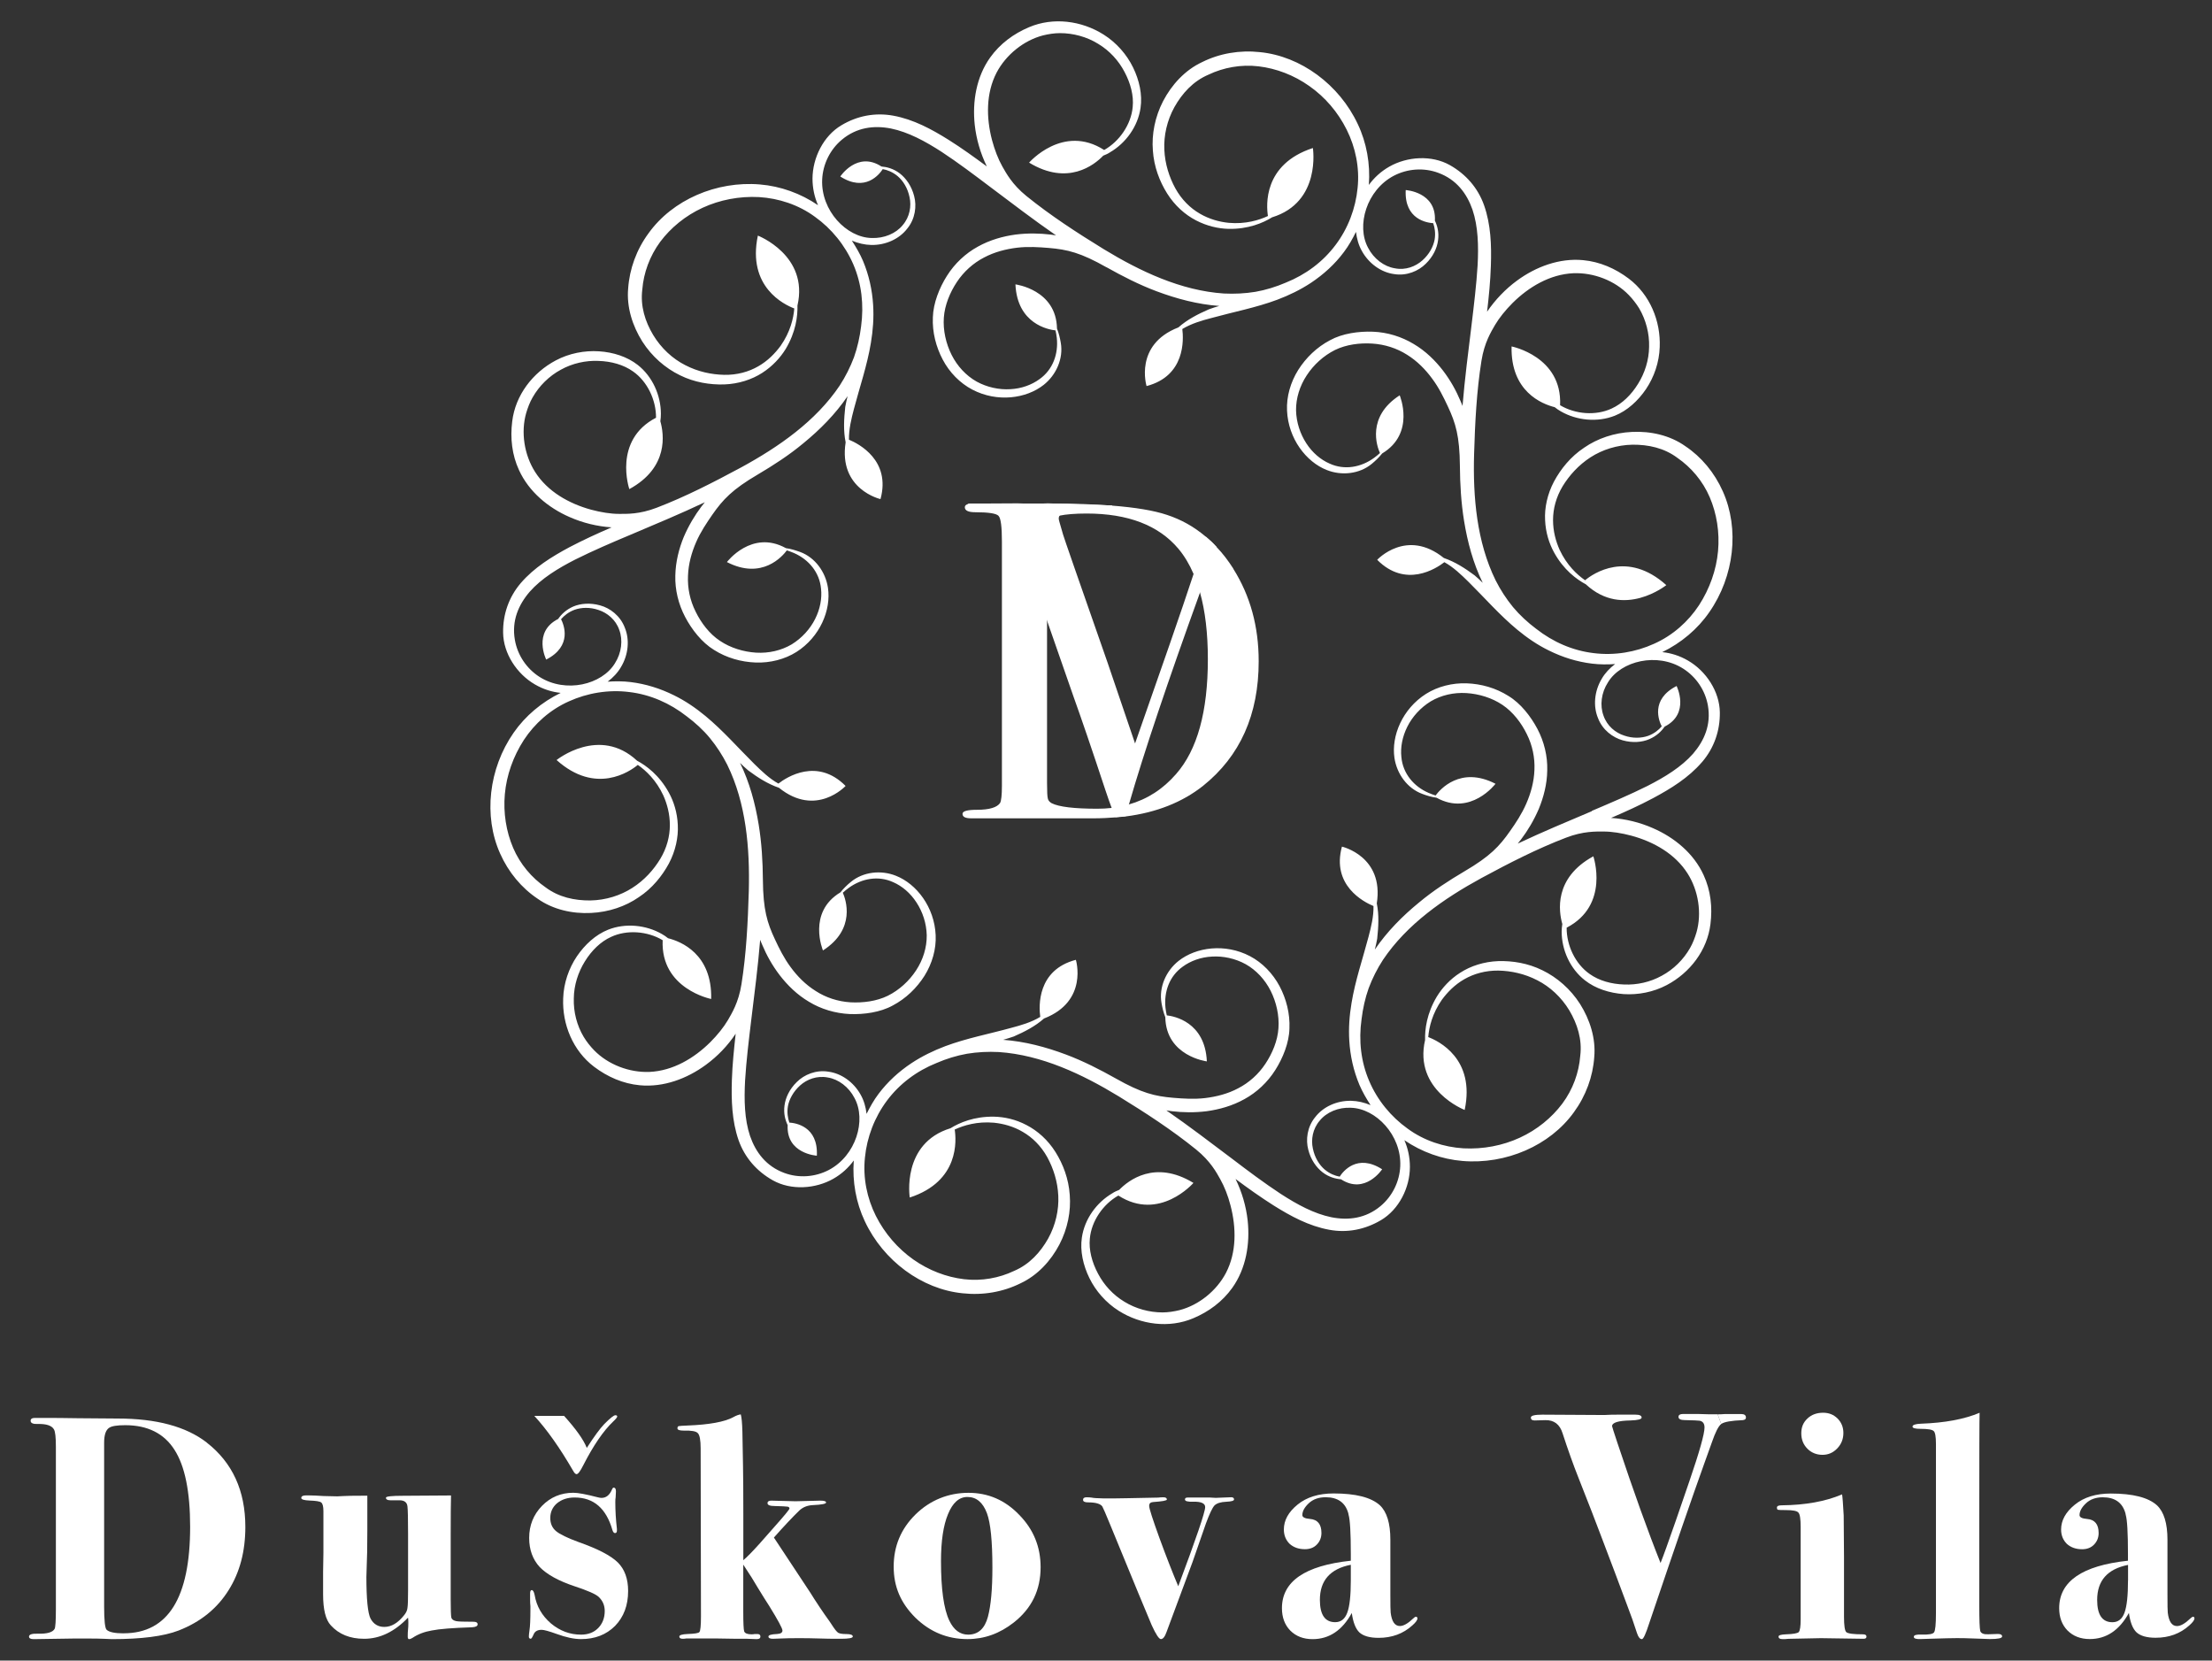
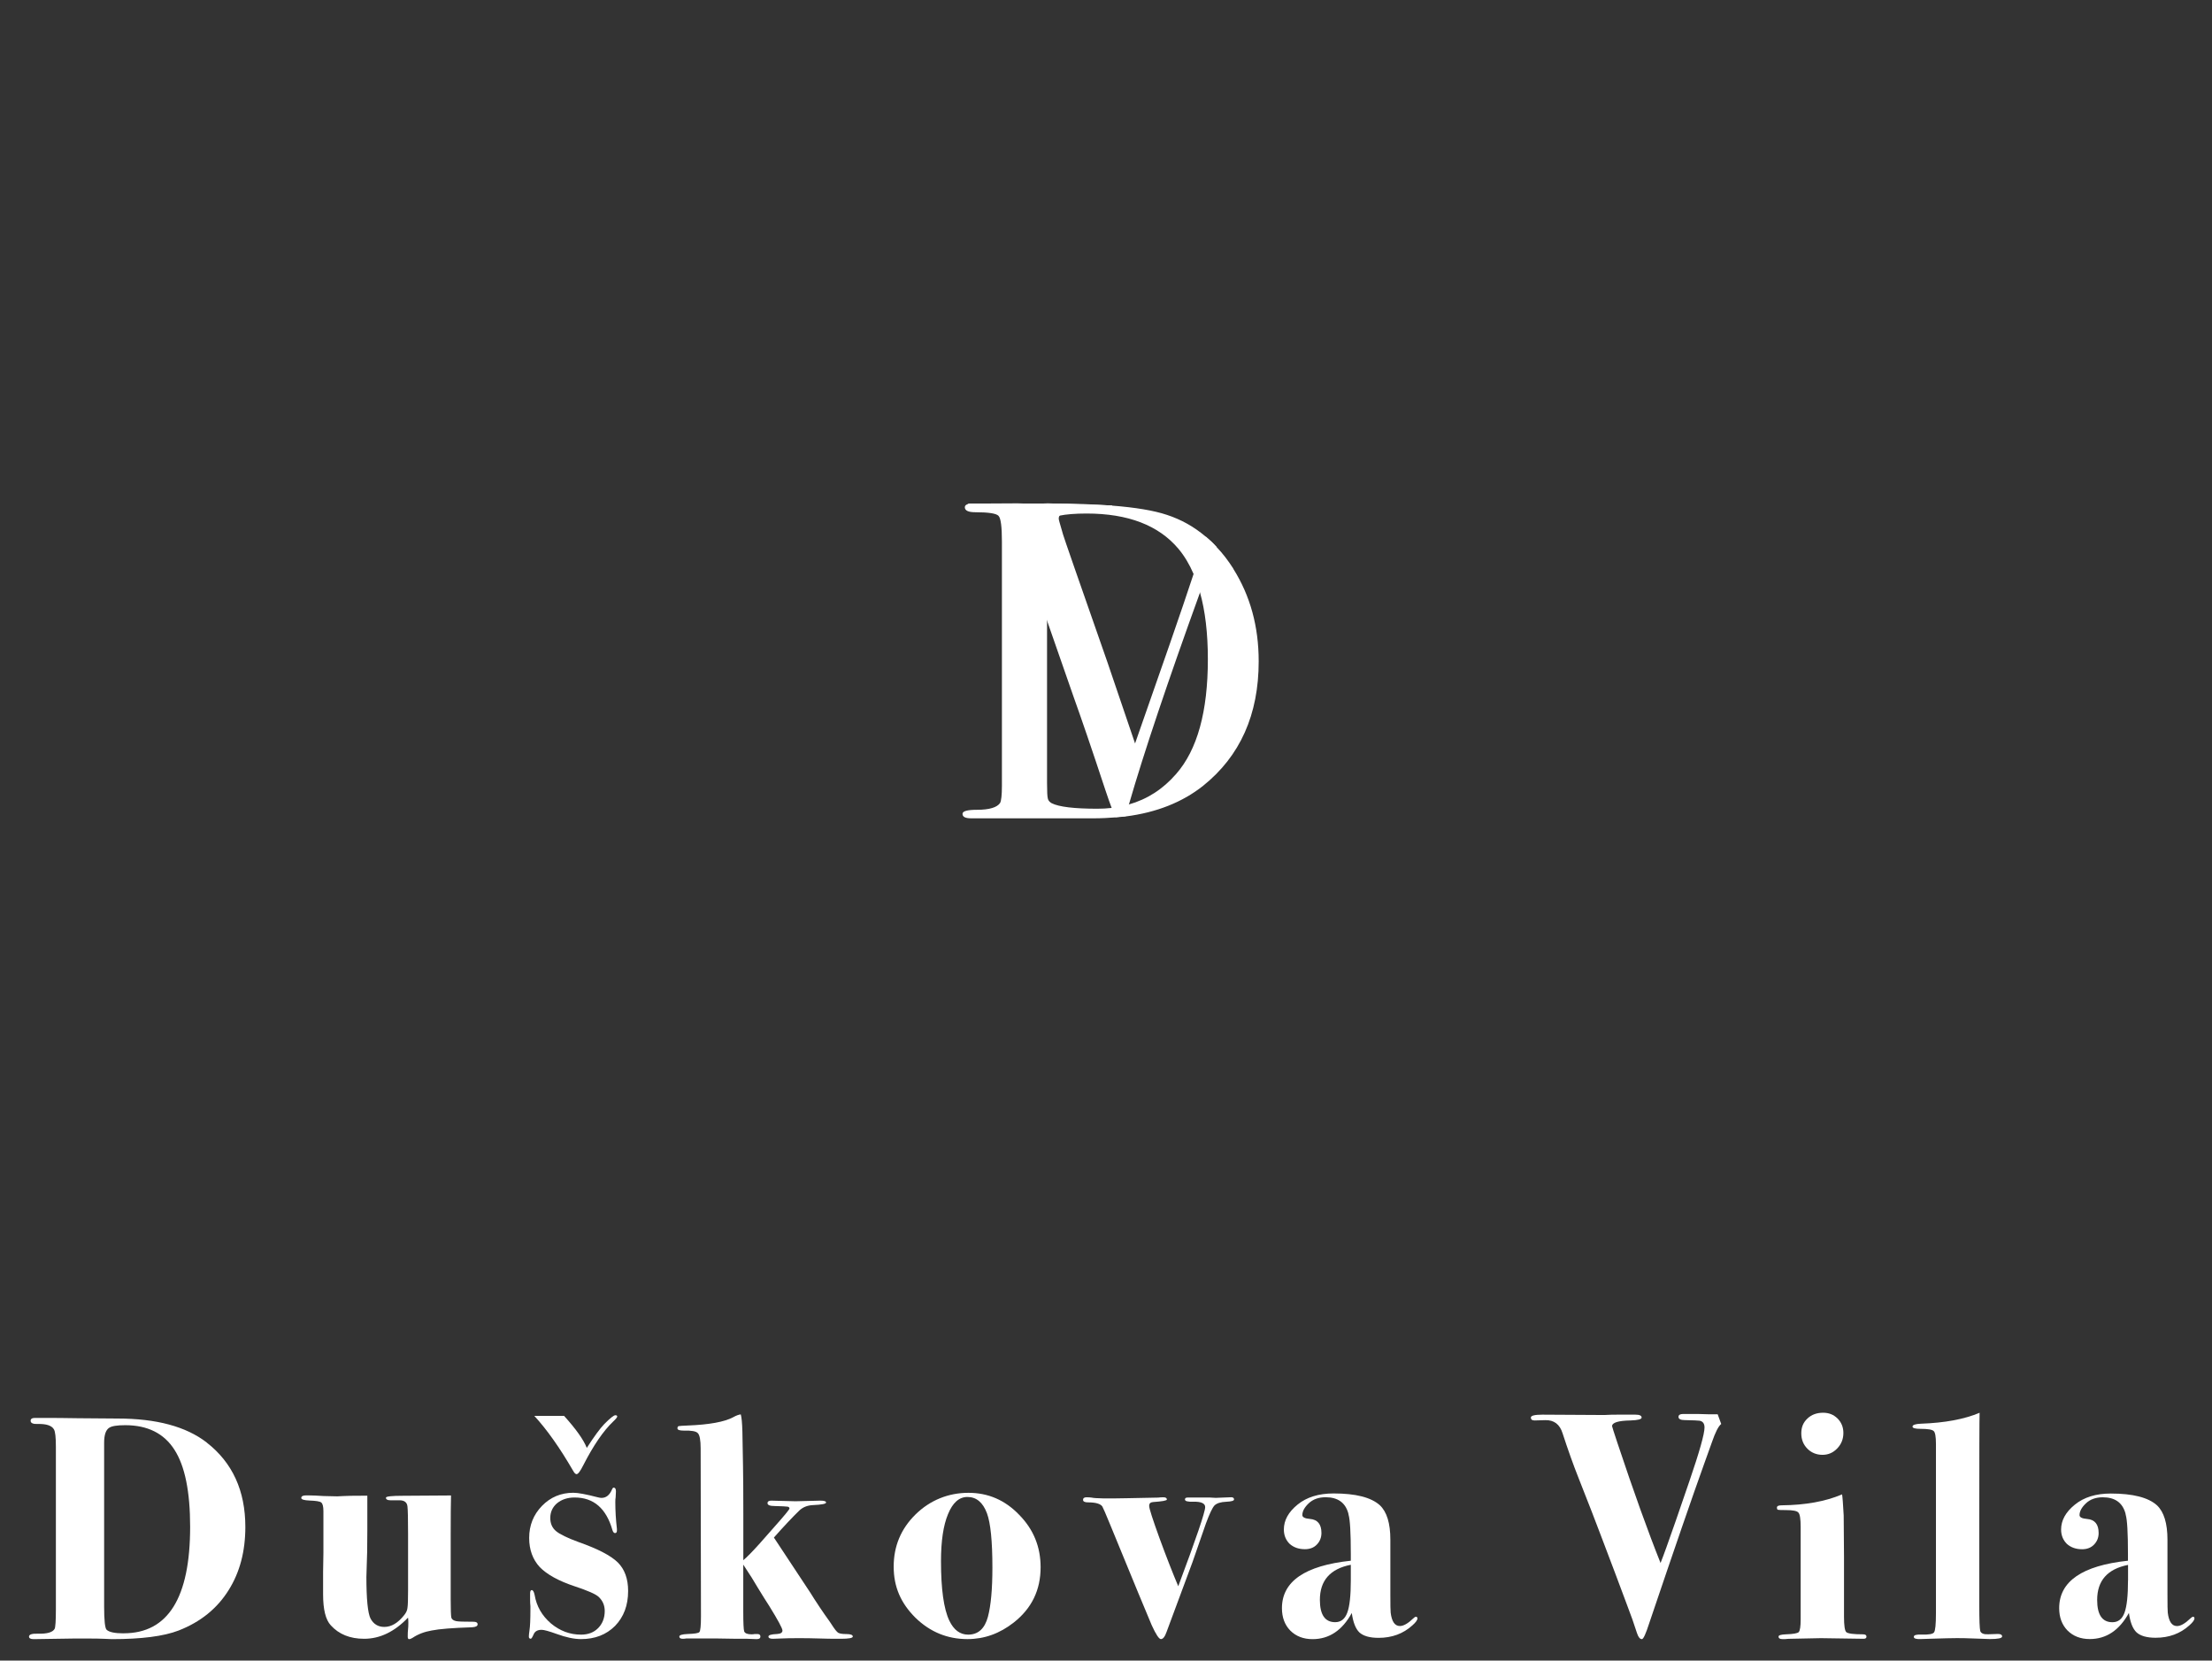
<svg xmlns="http://www.w3.org/2000/svg" id="Layer_1" data-name="Layer 1" viewBox="0 0 495.6 372">
  <rect x="0" y="0" width="495.6" height="372" fill="#333333" stroke="none" />
  <defs>
    <style>      .cls-1 {        fill: #fff;      }    </style>
  </defs>
-   <path class="cls-1" d="M381.38,170.68c2.68-3.15,4.01-7.01,3.95-11.1-.06-4.68-3.09-9.25-7.1-11.58-1.86-1.09-3.83-1.71-5.8-1.91,4.24-2.06,7.92-5.15,10.54-8.95,5.6-8.04,6.8-18.67,3.03-27.07-1.86-4.18-4.8-7.72-8.42-10.13-3.42-2.42-7.75-3.39-11.93-3.18-3.98.18-7.75,1.47-10.72,3.53-3.03,2-5.24,4.77-6.75,7.57-1.5,2.83-2.15,5.92-2,8.66.12,2.77.91,5.24,2,7.22,2.15,3.92,5.04,6.04,7.13,7.16,8.45,7.86,18.03.18,18.03.18-8.75-7.86-16.41-2.59-18.2-1.09-1.83-1.27-4.12-3.42-5.71-6.83-.85-1.91-1.47-4.15-1.47-6.66s.68-5.12,2.15-7.57c1.5-2.44,3.56-4.74,6.24-6.48,2.65-1.71,5.95-2.77,9.43-2.83,3.48-.03,7.07.71,10.07,2.97,3.03,2.09,5.66,5.15,7.22,8.81,1.56,3.65,2.24,7.83,1.86,12.05-.38,4.21-1.86,8.42-4.27,12.14-2.42,3.68-5.89,6.77-10.07,8.63-4.15,1.89-8.9,2.68-13.55,2.09-4.68-.56-9.07-2.47-12.87-5.45-1.88-1.41-3.65-3.03-5.18-4.86-1.5-1.83-2.8-3.83-3.89-5.98-4.24-8.63-5.1-18.67-4.83-28.25.21-7.07.56-14.11,1.65-20.94.65-4.12,2.21-6.57,3.03-8.01.94-1.59,2.33-3.33,3.95-4.95,3.62-3.59,8.36-6.42,13.61-6.66,4.51-.18,9.28,1.62,12.43,4.89.85.88,1.68,1.94,2.33,3,1.5,2.56,2.3,5.63,2.21,8.6-.03,2.97-.97,5.89-2.47,8.28-1.5,2.44-3.53,4.45-5.92,5.54-3.53,1.65-8.13,1.3-11.55-.74.5-10.93-10.87-13.17-10.87-13.17-.24,10.13,6.83,12.9,9.66,13.61.44.35.91.68,1.38.94,3.59,2.06,8.19,2.5,12.08.97,2.8-1.12,5.21-3.33,7.01-5.98,1.8-2.68,2.95-5.98,3.06-9.4.24-5.86-2.21-11.75-6.92-15.32-3-2.27-6.48-3.8-10.25-4.15-5.3-.5-10.57,1.47-14.79,4.57-2.59,1.89-4.89,4.3-6.72,6.98.41-3.48.74-6.89.85-10.34.15-4.54,0-9.19-1.53-13.52-1.38-3.89-4.07-6.95-7.66-8.98-4.09-2.3-9.57-1.94-13.58.35-1.86,1.06-3.39,2.47-4.57,4.09.35-4.71-.5-9.45-2.47-13.61-4.15-8.87-12.78-15.23-21.91-16.14-4.57-.5-9.1.29-12.99,2.24-3.8,1.77-6.8,5.04-8.72,8.72-1.83,3.53-2.59,7.45-2.3,11.07.24,3.62,1.5,6.92,3.18,9.6,1.71,2.74,4.04,4.8,6.51,6.07,2.44,1.27,4.98,1.83,7.25,1.89,4.45.09,7.78-1.35,9.78-2.59,11.05-3.39,9.13-15.52,9.13-15.52-11.19,3.65-10.43,12.9-10.07,15.23-2,.94-5.04,1.86-8.78,1.53-2.06-.21-4.33-.8-6.48-2.06-2.15-1.24-4.09-3.15-5.48-5.66-1.38-2.53-2.33-5.48-2.47-8.66-.15-3.15.59-6.54,2.27-9.57,1.71-3.03,4.15-5.77,7.63-7.25,3.33-1.59,7.27-2.33,11.22-1.86,3.95.47,7.92,1.97,11.37,4.42,3.48,2.44,6.39,5.8,8.37,9.78,1.97,3.95,2.92,8.51,2.44,13.05-.44,4.54-2.12,9.04-4.95,12.78-2.83,3.77-6.66,6.63-11.13,8.42-2.18.94-4.48,1.65-6.8,2.06-2.33.38-4.71.5-7.1.38-9.6-.65-18.7-4.95-26.89-9.93-6.04-3.71-11.93-7.54-17.32-11.9-3.24-2.62-4.57-5.18-5.42-6.66-.91-1.62-1.71-3.68-2.3-5.89-1.3-4.95-1.38-10.49,1.03-15.11,2.09-3.98,6.07-7.22,10.43-8.34,1.21-.29,2.5-.5,3.77-.5,2.97,0,6.01.82,8.54,2.39,2.56,1.53,4.6,3.77,5.92,6.3,1.35,2.53,2.09,5.3,1.83,7.86-.35,3.89-2.95,7.69-6.39,9.63-9.22-5.92-16.82,2.83-16.82,2.83,8.66,5.27,14.61.53,16.61-1.56.53-.21,1.06-.44,1.5-.74,3.59-2.09,6.27-5.83,6.86-9.96.44-2.97-.27-6.19-1.68-9.07-1.41-2.89-3.71-5.54-6.6-7.36-4.95-3.12-11.28-3.95-16.7-1.65-3.48,1.47-6.51,3.71-8.72,6.8-3.09,4.33-4.01,9.87-3.45,15.08.35,3.18,1.27,6.36,2.71,9.31-2.8-2.06-5.6-4.09-8.51-5.92-3.86-2.42-7.92-4.62-12.46-5.45-4.07-.74-8.07.03-11.61,2.15-4.04,2.39-6.45,7.3-6.48,11.93,0,2.15.44,4.15,1.24,5.98-3.89-2.65-8.42-4.27-13.02-4.65-9.75-.82-19.59,3.45-24.95,10.93-2.71,3.68-4.27,8.01-4.57,12.37-.38,4.18.97,8.39,3.18,11.9,2.15,3.36,5.15,5.95,8.42,7.54,3.27,1.62,6.74,2.15,9.93,2.06,3.21-.12,6.19-1.09,8.51-2.59,2.33-1.5,4.06-3.42,5.24-5.33,2.3-3.83,2.71-7.39,2.65-9.75,2.59-11.25-8.87-15.67-8.87-15.67-2.44,11.52,5.95,15.49,8.16,16.32-.18,2.24-.91,5.3-3.06,8.37-1.24,1.68-2.86,3.36-5.01,4.59-2.15,1.24-4.77,1.97-7.63,1.91-2.89-.06-5.92-.71-8.75-2.18-2.83-1.44-5.36-3.77-7.16-6.74-1.8-3-2.92-6.48-2.44-10.22.29-3.68,1.65-7.45,4.01-10.66,2.39-3.18,5.66-5.86,9.51-7.63,3.83-1.77,8.22-2.62,12.64-2.39,4.39.27,8.84,1.71,12.52,4.42,3.71,2.65,6.74,6.36,8.6,10.66,1.86,4.33,2.39,9.07,1.74,13.87-.29,2.36-.8,4.68-1.59,6.92-.83,2.21-1.91,4.36-3.21,6.36-5.36,7.98-13.64,13.73-22.06,18.32-6.24,3.36-12.49,6.57-18.94,9.04-3.89,1.5-6.77,1.38-8.45,1.38-1.86,0-4.04-.35-6.24-.94-4.95-1.36-9.75-4.04-12.55-8.45-2.42-3.8-3.24-8.87-2-13.2.35-1.18.82-2.44,1.44-3.5,1.47-2.59,3.71-4.8,6.33-6.21,2.59-1.44,5.57-2.09,8.42-1.97,2.89.09,5.63.85,7.75,2.36,3.21,2.24,5.18,6.39,5.15,10.37-9.72,5.04-5.98,15.99-5.98,15.99,8.9-4.86,7.75-12.37,6.95-15.2.09-.56.12-1.12.12-1.68,0-4.15-1.91-8.37-5.18-10.93-2.36-1.86-5.51-2.86-8.69-3.06-3.24-.21-6.66.44-9.66,2.03-5.18,2.74-9.07,7.78-9.78,13.67-.47,3.74-.06,7.51,1.53,10.93,2.21,4.83,6.54,8.42,11.34,10.51,2.95,1.3,6.16,2.09,9.4,2.3-3.21,1.38-6.36,2.83-9.4,4.42-4.01,2.15-7.95,4.57-10.96,8.07-2.68,3.15-4.01,7.01-3.95,11.1.06,4.68,3.09,9.25,7.1,11.58,1.86,1.09,3.83,1.71,5.8,1.91-4.24,2.06-7.92,5.15-10.54,8.92-5.6,8.04-6.8,18.67-3.03,27.07,1.86,4.18,4.8,7.72,8.42,10.13,3.42,2.42,7.75,3.39,11.93,3.18,3.98-.18,7.75-1.47,10.72-3.53,3.03-2,5.24-4.77,6.74-7.54,1.5-2.83,2.15-5.92,2-8.66-.12-2.77-.91-5.24-2-7.22-2.15-3.92-5.04-6.04-7.13-7.16-8.45-7.86-18.03-.15-18.03-.15,8.75,7.86,16.41,2.59,18.2,1.09,1.83,1.27,4.12,3.42,5.71,6.83.85,1.91,1.47,4.15,1.47,6.66s-.68,5.13-2.15,7.57c-1.5,2.47-3.56,4.77-6.24,6.48-2.65,1.71-5.95,2.77-9.43,2.83-3.51.03-7.07-.71-10.07-2.97-3.03-2.09-5.66-5.15-7.22-8.81-1.56-3.65-2.24-7.84-1.86-12.05.38-4.21,1.86-8.42,4.27-12.14,2.42-3.68,5.89-6.77,10.07-8.63,4.15-1.88,8.9-2.68,13.55-2.09,4.68.56,9.07,2.47,12.87,5.45,1.88,1.41,3.68,3.03,5.18,4.86,1.5,1.83,2.8,3.83,3.89,5.98,4.24,8.63,5.07,18.67,4.83,28.25-.21,7.07-.56,14.11-1.65,20.94-.65,4.12-2.21,6.57-3.03,8.01-.94,1.59-2.33,3.33-3.95,4.95-3.62,3.59-8.36,6.42-13.61,6.66-4.51.18-9.28-1.62-12.43-4.86-.85-.88-1.68-1.91-2.33-3-1.53-2.56-2.3-5.6-2.21-8.6.03-2.97.97-5.86,2.47-8.28,1.5-2.44,3.53-4.45,5.89-5.51,3.53-1.65,8.13-1.3,11.55.74-.5,10.93,10.87,13.17,10.87,13.17.24-10.13-6.83-12.9-9.66-13.61-.44-.35-.91-.68-1.38-.94-3.59-2.06-8.19-2.5-12.05-.97-2.8,1.12-5.21,3.33-7.01,5.98-1.8,2.68-2.95,5.98-3.06,9.4-.24,5.86,2.21,11.75,6.92,15.32,3,2.27,6.48,3.8,10.25,4.15,5.3.5,10.57-1.47,14.79-4.57,2.59-1.89,4.89-4.27,6.69-6.98-.38,3.48-.74,6.89-.85,10.34-.15,4.54,0,9.19,1.5,13.52,1.38,3.89,4.06,6.95,7.66,8.98,4.09,2.3,9.57,1.94,13.58-.35,1.86-1.06,3.39-2.47,4.57-4.09-.35,4.71.5,9.45,2.47,13.61,4.15,8.87,12.78,15.23,21.91,16.14,4.57.5,9.07-.29,12.99-2.24,3.8-1.77,6.8-5.04,8.72-8.72,1.83-3.53,2.59-7.45,2.3-11.05-.24-3.62-1.5-6.92-3.18-9.6-1.71-2.74-4.04-4.8-6.51-6.07-2.44-1.3-5.01-1.83-7.25-1.88-4.45-.09-7.78,1.35-9.78,2.59-11.05,3.39-9.13,15.52-9.13,15.52,11.19-3.65,10.43-12.9,10.07-15.23,2.03-.94,5.04-1.86,8.78-1.53,2.06.21,4.36.8,6.48,2.06,2.15,1.24,4.09,3.15,5.48,5.66,1.38,2.53,2.33,5.48,2.47,8.66.15,3.15-.59,6.54-2.27,9.57-1.71,3.03-4.15,5.77-7.63,7.25-3.33,1.59-7.27,2.33-11.22,1.86-3.95-.47-7.89-1.97-11.37-4.42-3.45-2.44-6.39-5.8-8.39-9.78-1.97-3.92-2.92-8.51-2.44-13.05.44-4.54,2.15-9.04,4.95-12.78,2.83-3.77,6.66-6.63,11.13-8.42,2.18-.94,4.48-1.65,6.8-2.06,2.33-.38,4.71-.5,7.1-.38,9.6.65,18.7,4.95,26.89,9.93,6.04,3.71,11.93,7.54,17.32,11.9,3.24,2.62,4.59,5.18,5.42,6.66.91,1.62,1.74,3.68,2.3,5.89,1.3,4.95,1.38,10.49-1.03,15.11-2.09,3.98-6.07,7.22-10.43,8.34-1.21.29-2.53.5-3.77.5-2.97,0-6.01-.83-8.54-2.39-2.56-1.53-4.59-3.77-5.92-6.3-1.35-2.53-2.09-5.3-1.83-7.86.35-3.89,2.95-7.69,6.39-9.63,9.22,5.92,16.82-2.83,16.82-2.83-8.66-5.27-14.61-.53-16.64,1.56-.53.21-1.06.44-1.5.74-3.59,2.09-6.27,5.83-6.86,9.96-.44,2.97.29,6.19,1.68,9.04,1.41,2.89,3.71,5.54,6.6,7.36,4.95,3.12,11.28,3.95,16.7,1.65,3.48-1.47,6.51-3.71,8.72-6.8,3.09-4.33,4.01-9.87,3.45-15.08-.35-3.18-1.27-6.36-2.71-9.31,2.8,2.09,5.63,4.09,8.51,5.92,3.86,2.42,7.92,4.62,12.46,5.45,4.07.77,8.07-.06,11.61-2.15,4.04-2.39,6.48-7.3,6.48-11.93,0-2.15-.44-4.15-1.24-5.98,3.89,2.65,8.42,4.27,13.02,4.65,9.75.82,19.59-3.45,24.95-10.9,2.71-3.71,4.27-8.01,4.57-12.37.38-4.18-.97-8.39-3.18-11.9-2.15-3.36-5.15-5.95-8.42-7.54-3.27-1.62-6.74-2.15-9.9-2.06-3.21.12-6.19,1.09-8.51,2.59-2.33,1.47-4.06,3.42-5.24,5.33-2.3,3.83-2.71,7.39-2.65,9.75-2.59,11.25,8.87,15.67,8.87,15.67,2.44-11.52-5.95-15.49-8.16-16.32.18-2.24.91-5.3,3.06-8.37,1.24-1.68,2.86-3.36,5.01-4.59,2.15-1.24,4.77-1.97,7.63-1.94,2.89.06,5.92.71,8.75,2.18,2.83,1.44,5.36,3.77,7.16,6.74,1.77,3,2.92,6.48,2.44,10.22-.29,3.68-1.62,7.45-4.01,10.66-2.39,3.18-5.66,5.86-9.51,7.63-3.83,1.77-8.22,2.62-12.64,2.39-4.39-.27-8.84-1.71-12.52-4.42-3.71-2.65-6.77-6.36-8.6-10.66-1.86-4.33-2.39-9.07-1.71-13.87.29-2.36.8-4.71,1.59-6.92.83-2.21,1.91-4.36,3.21-6.36,5.36-7.98,13.64-13.73,22.06-18.32,6.21-3.36,12.49-6.57,18.94-9.04,3.89-1.5,6.77-1.38,8.45-1.38,1.86,0,4.04.35,6.24.94,4.95,1.35,9.75,4.04,12.55,8.45,2.42,3.8,3.24,8.87,2,13.2-.35,1.18-.83,2.44-1.44,3.5-1.47,2.59-3.71,4.8-6.33,6.21-2.59,1.44-5.57,2.09-8.42,1.97-2.89-.09-5.63-.85-7.75-2.36-3.21-2.24-5.18-6.39-5.15-10.37,9.72-5.04,5.98-15.99,5.98-15.99-8.9,4.86-7.75,12.37-6.95,15.17-.09.56-.15,1.15-.15,1.68,0,4.15,1.91,8.36,5.21,10.93,2.36,1.86,5.51,2.86,8.69,3.09,3.21.21,6.66-.44,9.66-2.03,5.18-2.74,9.07-7.78,9.78-13.67.47-3.74.06-7.51-1.53-10.96-2.21-4.86-6.54-8.42-11.34-10.51-2.95-1.3-6.16-2.09-9.4-2.3,3.21-1.38,6.36-2.8,9.4-4.42,4.01-2.15,7.95-4.57,10.96-8.07l.06-.06ZM356.63,181.73c-5.42,2.3-11.02,4.62-16.58,7.25.27-.32.5-.65.77-.97,1.47-1.94,2.83-4.21,3.95-6.8,1.06-2.59,1.86-5.54,1.89-8.66.09-3.12-.68-6.39-2.21-9.28-1.47-2.77-3.74-5.71-6.48-7.36-2.83-1.8-6.1-2.71-9.34-2.83-3.24-.12-6.51.71-9.13,2.36-5.3,3.36-7.81,9.45-7.07,14.37.53,3.53,2.86,6.8,6.24,8.04,1,.38,2.09.71,3.18.85,7.66,4.24,13.22-3.12,13.22-3.12-7.89-4.06-12.46,1.33-13.43,2.62-.47-.15-1.03-.35-1.59-.59-3.3-1.44-5.74-4.33-6.07-8.01-.24-2.15.21-4.57,1.33-6.8,1.12-2.24,2.95-4.27,5.24-5.68,2.33-1.38,5.12-2.03,7.98-1.86,2.83.18,5.74,1.06,8.1,2.65,2.36,1.59,4.21,4.01,5.45,6.54,1.27,2.53,1.83,5.3,1.71,8.01-.09,2.68-.82,5.27-1.83,7.57-1,2.3-2.33,4.3-3.62,6.13-2.39,3.42-4.48,5.66-10.19,9.01-3.53,2.09-7.01,4.33-10.22,7.01-3.71,3.03-7.16,6.51-9.9,10.54.21-.8.38-1.62.53-2.42.29-2.71.44-5.33-.09-7.92,1.65-10.57-7.81-12.72-7.81-12.72-2.36,8.66,4.86,12.4,7.07,13.31.06,2.33-.53,4.68-1.12,6.92-1.3,4.95-2.97,9.75-3.8,14.82-.47,2.8-.68,5.63-.5,8.45.21,3.39.94,6.69,2.27,9.87.68,1.59,1.56,3.09,2.5,4.54-1.41-.59-2.89-.94-4.36-.97-3.27-.06-6.3,1.38-8.04,3.65-1.83,2.21-2.15,5.1-1.56,7.3.56,2.24,1.8,3.98,3.21,5.07,1.41,1.09,2.95,1.47,4.12,1.56,5.42,3.53,9.22-2.24,9.22-2.24-5.6-3.59-8.78.5-9.51,1.65-1.03-.18-2.24-.65-3.36-1.59-1.21-1.03-2.24-2.68-2.65-4.71-.44-1.97-.06-4.39,1.53-6.24,1.53-1.89,4.18-3.03,6.98-2.89,5.63.15,11.37,6.16,11.07,13.08-.15,3.45-1.77,6.74-4.42,8.95-3.33,2.77-7.19,3.24-10.99,2.5-3.92-.8-7.69-2.86-11.37-5.24-3.68-2.42-7.33-5.15-11.04-7.98-4.71-3.54-9.51-7.22-14.58-10.72.41.06.8.12,1.21.18,2.42.29,5.07.35,7.84,0,2.77-.38,5.71-1.18,8.45-2.71,2.74-1.5,5.18-3.77,6.92-6.54,1.68-2.65,3.09-6.1,3.15-9.28.15-3.36-.71-6.63-2.21-9.48-1.53-2.86-3.86-5.27-6.63-6.72-5.57-2.92-12.08-2.03-15.99,1.06-2.8,2.21-4.45,5.89-3.83,9.43.18,1.06.44,2.15.85,3.18.15,8.75,9.31,9.9,9.31,9.9-.41-8.87-7.39-10.13-8.98-10.31-.12-.5-.21-1.06-.29-1.68-.38-3.59.88-7.13,3.89-9.25,1.74-1.27,4.04-2.12,6.54-2.24,2.47-.15,5.18.41,7.54,1.71,2.36,1.33,4.33,3.45,5.6,5.98,1.27,2.53,1.94,5.51,1.74,8.34-.18,2.83-1.38,5.66-2.92,7.98-1.56,2.36-3.68,4.24-6.07,5.48-2.36,1.27-4.98,1.91-7.45,2.21-2.5.29-4.89.12-7.1-.06-4.15-.35-7.13-1.06-12.9-4.33-3.56-2-7.25-3.89-11.16-5.36-4.48-1.68-9.22-2.95-14.08-3.3.8-.24,1.59-.47,2.36-.74,2.5-1.09,4.83-2.3,6.8-4.04,9.98-3.86,7.13-13.14,7.13-13.14-8.69,2.27-8.31,10.4-7.98,12.78-1.97,1.21-4.3,1.88-6.54,2.47-4.92,1.36-9.93,2.3-14.73,4.09-2.65,1-5.21,2.24-7.57,3.8-2.83,1.88-5.33,4.15-7.39,6.89-1.06,1.41-1.91,2.92-2.68,4.48-.18-1.53-.59-3-1.33-4.3-1.59-2.86-4.36-4.77-7.19-5.15-2.83-.47-5.48.68-7.1,2.3-1.65,1.59-2.56,3.56-2.77,5.3-.24,1.77.18,3.27.71,4.36-.35,6.45,6.54,6.86,6.54,6.86.32-6.63-4.83-7.33-6.16-7.42-.35-1-.56-2.27-.32-3.68.29-1.56,1.21-3.27,2.74-4.65,1.5-1.35,3.77-2.24,6.19-1.77,2.39.38,4.71,2.12,5.98,4.59,2.71,4.95.35,12.93-5.77,16.14-3.06,1.59-6.72,1.86-9.96.65-4.07-1.5-6.39-4.62-7.66-8.25-1.27-3.77-1.35-8.1-1.12-12.46.27-4.39.82-8.92,1.38-13.55.71-5.83,1.5-11.84,2-17.97.15.38.29.77.47,1.15.94,2.24,2.21,4.57,3.92,6.8,1.71,2.21,3.86,4.36,6.57,5.95,2.65,1.62,5.86,2.59,9.13,2.74,3.15.12,6.83-.38,9.6-1.91,2.97-1.56,5.39-3.92,7.13-6.66,1.71-2.74,2.65-5.98,2.5-9.1-.27-6.27-4.27-11.49-8.9-13.31-3.33-1.33-7.33-.91-10.1,1.38-.83.68-1.65,1.47-2.33,2.33-7.51,4.51-3.92,13.02-3.92,13.02,7.48-4.8,5.1-11.46,4.45-12.93.38-.35.8-.71,1.33-1.09,2.92-2.12,6.63-2.8,9.96-1.27,1.97.85,3.86,2.44,5.21,4.54,1.38,2.09,2.24,4.68,2.3,7.36.03,2.71-.82,5.48-2.39,7.86-1.56,2.39-3.8,4.42-6.33,5.68-2.53,1.24-5.57,1.62-8.37,1.47-2.83-.18-5.51-1.06-7.78-2.53-2.27-1.41-4.15-3.33-5.63-5.36-1.5-2.03-2.56-4.18-3.5-6.19-1.77-3.77-2.65-6.69-2.71-13.34v-.03c-.03-4.09-.27-8.22-.94-12.34-.77-4.71-2.03-9.45-4.18-13.84.59.59,1.21,1.15,1.83,1.68,2.18,1.62,4.39,3.03,6.89,3.89,8.34,6.72,14.93-.41,14.93-.41-6.33-6.39-13.17-2-15.05-.53-2.03-1.12-3.77-2.8-5.42-4.42-3.62-3.59-6.98-7.45-10.93-10.72-2.18-1.8-4.54-3.42-7.07-4.65-3.03-1.5-6.27-2.53-9.69-2.95-1.71-.21-3.45-.21-5.15-.09,1.21-.91,2.27-2.03,3-3.3,1.68-2.8,1.94-6.16.85-8.78-1-2.68-3.33-4.42-5.54-5.01-2.21-.62-4.36-.44-5.98.24-1.65.71-2.74,1.8-3.42,2.8-5.77,2.92-2.68,9.1-2.68,9.1,5.92-3.03,3.95-7.83,3.33-9.04.68-.8,1.68-1.62,3.03-2.12,1.5-.53,3.45-.62,5.39.06,1.91.62,3.83,2.15,4.62,4.45.85,2.27.53,5.13-.97,7.48-2.92,4.8-11.02,6.77-16.88,3.06-2.92-1.86-4.95-4.89-5.54-8.31-.74-4.27.8-7.84,3.33-10.78,2.62-2.97,6.33-5.24,10.22-7.22,3.95-1.97,8.13-3.77,12.43-5.57,5.42-2.3,11.02-4.62,16.58-7.25-.27.32-.5.65-.77.97-1.47,1.94-2.83,4.21-3.95,6.8-1.06,2.59-1.83,5.54-1.89,8.66-.09,3.12.68,6.39,2.21,9.28,1.47,2.8,3.74,5.71,6.45,7.36,2.83,1.8,6.1,2.71,9.34,2.83,3.24.12,6.51-.71,9.13-2.36,5.3-3.36,7.81-9.45,7.07-14.37-.53-3.53-2.86-6.8-6.24-8.04-1-.35-2.09-.71-3.18-.85-7.66-4.24-13.22,3.12-13.22,3.12,7.89,4.07,12.46-1.33,13.43-2.62.47.15,1.03.35,1.59.59,3.3,1.44,5.74,4.33,6.07,8.01.24,2.15-.21,4.57-1.33,6.77-1.12,2.24-2.95,4.27-5.24,5.68-2.33,1.38-5.15,2.03-7.98,1.86-2.83-.18-5.74-1.06-8.1-2.65-2.36-1.56-4.21-4.01-5.45-6.54-1.27-2.53-1.83-5.3-1.71-8.01.09-2.68.82-5.27,1.83-7.57,1-2.3,2.36-4.3,3.62-6.13,2.39-3.42,4.48-5.66,10.19-9.01,3.53-2.09,7.01-4.33,10.22-7.01,3.71-3.03,7.16-6.51,9.9-10.54-.21.8-.38,1.62-.53,2.42-.29,2.71-.44,5.33.09,7.92-1.65,10.57,7.81,12.72,7.81,12.72,2.36-8.66-4.86-12.4-7.07-13.31-.03-2.33.53-4.65,1.12-6.89,1.3-4.95,2.97-9.75,3.8-14.81.47-2.8.68-5.63.5-8.48-.21-3.39-.94-6.69-2.27-9.87-.68-1.59-1.56-3.09-2.5-4.54,1.41.59,2.89.94,4.36.97,3.27.06,6.3-1.38,8.04-3.65,1.83-2.21,2.15-5.1,1.56-7.3-.56-2.21-1.8-3.98-3.21-5.07-1.41-1.09-2.95-1.47-4.12-1.56-5.42-3.53-9.22,2.24-9.22,2.24,5.6,3.59,8.78-.5,9.51-1.65,1.03.18,2.24.65,3.36,1.59,1.21,1.03,2.24,2.68,2.65,4.71.44,1.97.06,4.39-1.53,6.24-1.53,1.89-4.18,3-6.98,2.89-5.63-.12-11.37-6.16-11.07-13.08.15-3.45,1.77-6.74,4.42-8.95,3.33-2.77,7.19-3.24,10.99-2.5,3.89.8,7.69,2.86,11.37,5.24,3.68,2.42,7.33,5.18,11.04,7.98,4.71,3.53,9.51,7.22,14.58,10.72-.41-.06-.8-.12-1.24-.18-2.42-.29-5.07-.35-7.84,0-2.77.38-5.71,1.18-8.45,2.71-2.74,1.5-5.18,3.77-6.92,6.54-1.68,2.65-3.06,6.1-3.15,9.28-.15,3.36.71,6.63,2.21,9.48,1.5,2.86,3.86,5.27,6.63,6.72,5.57,2.92,12.08,2.03,15.99-1.06,2.8-2.21,4.45-5.89,3.83-9.43-.18-1.06-.44-2.15-.85-3.18-.15-8.75-9.31-9.9-9.31-9.9.41,8.87,7.39,10.13,8.98,10.31.12.5.21,1.06.29,1.68.38,3.59-.88,7.13-3.89,9.25-1.74,1.27-4.04,2.12-6.54,2.24-2.47.15-5.18-.41-7.54-1.71-2.36-1.33-4.33-3.45-5.6-5.98-1.27-2.53-1.94-5.51-1.74-8.34s1.38-5.66,2.92-7.98c1.56-2.36,3.68-4.24,6.07-5.48,2.39-1.27,4.98-1.91,7.45-2.21,2.5-.29,4.89-.12,7.1.06,4.15.35,7.13,1.06,12.9,4.33h.03c3.56,2,7.25,3.89,11.16,5.36,4.48,1.68,9.22,2.95,14.08,3.3-.8.24-1.59.47-2.36.77-2.5,1.09-4.83,2.3-6.8,4.04-9.98,3.86-7.13,13.14-7.13,13.14,8.69-2.27,8.31-10.4,8.01-12.78,2-1.21,4.3-1.89,6.54-2.47,4.92-1.36,9.93-2.3,14.73-4.09,2.65-1,5.21-2.24,7.57-3.8,2.83-1.89,5.33-4.15,7.39-6.92,1.06-1.41,1.91-2.92,2.68-4.48.18,1.53.59,3,1.33,4.3,1.59,2.86,4.36,4.77,7.19,5.15,2.83.47,5.48-.68,7.1-2.3,1.65-1.59,2.56-3.53,2.77-5.3.24-1.77-.18-3.27-.71-4.36.35-6.45-6.54-6.86-6.54-6.86-.32,6.63,4.83,7.33,6.16,7.42.35,1,.56,2.27.32,3.68-.29,1.56-1.21,3.3-2.74,4.65-1.5,1.35-3.77,2.27-6.19,1.77-2.39-.38-4.71-2.12-5.98-4.59-2.68-4.95-.35-12.93,5.77-16.14,3.06-1.59,6.72-1.86,9.96-.65,4.07,1.5,6.39,4.62,7.66,8.25,1.27,3.77,1.38,8.1,1.15,12.46-.27,4.39-.82,8.92-1.38,13.55-.71,5.86-1.5,11.84-2,17.97-.15-.38-.29-.77-.47-1.15-.94-2.24-2.21-4.57-3.92-6.8-1.71-2.21-3.86-4.36-6.57-5.95-2.68-1.62-5.86-2.62-9.13-2.74-3.15-.12-6.83.38-9.6,1.91-2.97,1.56-5.39,3.92-7.13,6.66-1.71,2.74-2.65,5.98-2.5,9.1.27,6.27,4.27,11.49,8.89,13.31,3.33,1.33,7.33.91,10.1-1.38.82-.68,1.65-1.47,2.33-2.33,7.51-4.51,3.92-13.02,3.92-13.02-7.45,4.8-5.1,11.46-4.42,12.93-.38.35-.8.71-1.33,1.09-2.92,2.12-6.63,2.8-9.96,1.27-1.97-.85-3.86-2.44-5.21-4.54-1.36-2.09-2.24-4.68-2.3-7.39-.03-2.68.82-5.45,2.39-7.83,1.56-2.39,3.8-4.42,6.33-5.68,2.53-1.24,5.57-1.62,8.37-1.44,2.83.18,5.51,1.06,7.78,2.5,2.27,1.41,4.15,3.33,5.63,5.36,1.5,2,2.56,4.18,3.5,6.19,1.77,3.77,2.65,6.69,2.71,13.34v.03c.03,4.09.27,8.22.94,12.34.77,4.71,2.03,9.45,4.18,13.84-.59-.59-1.21-1.15-1.83-1.68-2.18-1.62-4.39-3.03-6.89-3.89-8.34-6.72-14.93.41-14.93.41,6.33,6.39,13.17,2,15.05.53,2.03,1.12,3.77,2.8,5.42,4.42,3.62,3.59,6.98,7.45,10.93,10.72,2.18,1.8,4.54,3.42,7.07,4.65,3.03,1.5,6.27,2.53,9.69,2.94,1.71.21,3.45.21,5.15.09-1.21.91-2.27,2.03-3,3.3-1.68,2.8-1.94,6.16-.85,8.78,1,2.68,3.33,4.39,5.54,5.01,2.21.62,4.36.44,5.98-.27,1.65-.71,2.74-1.8,3.42-2.8,5.77-2.92,2.68-9.1,2.68-9.1-5.92,3.03-3.95,7.84-3.33,9.04-.68.8-1.68,1.62-3.03,2.12-1.5.53-3.45.62-5.39-.06-1.94-.62-3.83-2.15-4.62-4.45-.85-2.27-.53-5.12,1-7.48,2.92-4.8,11.02-6.77,16.85-3.06,2.92,1.86,4.95,4.89,5.54,8.28.74,4.27-.8,7.84-3.33,10.78-2.62,2.97-6.33,5.24-10.22,7.22-3.95,1.97-8.13,3.74-12.43,5.57l-.06.09Z" />
  <path class="cls-1" d="M276.32,127.38c-1.15-1.8-2.36-3.39-3.74-4.83-.77-.85-1.59-1.62-2.44-2.33-2.59-2.21-5.48-3.83-8.72-4.89-2.92-.97-7.01-1.65-12.25-2.06-3.89-.29-8.39-.47-13.58-.47h-17.67c-.27,0-.53,0-.77.06-.06,0-.12,0-.18.06h-.06c-.5.12-.74.35-.74.71,0,.74.77,1.12,2.33,1.12,2.97,0,4.71.27,5.21.8.53.53.77,2.47.77,5.8v54.67c0,2.12-.15,3.39-.41,3.86-.68,1-2.39,1.53-5.15,1.53-2.18,0-3.27.29-3.27.91,0,.68.65,1,1.94,1h27.48c1.68,0,3.33-.09,4.89-.21.77-.06,1.5-.15,2.24-.21,6.95-.88,12.75-3.21,17.35-6.86,8.31-6.66,12.46-15.96,12.46-27.89,0-7.81-1.89-14.67-5.66-20.68l-.03-.09ZM263.51,173.39c-2.95,3.39-6.45,5.65-10.6,6.83-1.24.35-2.5.59-3.83.77-1.03.12-2.12.18-3.21.18-5.18,0-8.63-.41-10.25-1.24-.47-.27-.77-.62-.85-1.03-.12-.41-.18-1.56-.18-3.45v-54.11c0-2.77.18-4.39.59-4.89.41-.41,1.15-.74,2.24-.94,1.41-.29,3.42-.47,6.01-.47,9.34,0,16.17,2.65,20.59,7.89,1.33,1.59,2.47,3.48,3.39,5.63.56,1.27,1.03,2.65,1.44,4.12,1.18,4.18,1.77,9.22,1.77,14.99,0,11.75-2.36,20.32-7.13,25.74l.03-.03Z" />
  <path class="cls-1" d="M217.12,112.83s-.12,0-.18.06h-.06c-.18.18-.27.35-.27.59,0,.47.21.74.65.83.44.06,1.77.15,4.01.18,1.91.09,3.27.44,4.06,1.06.8.65,1.56,1.94,2.24,3.8l4.92,13.67c.77,2.12,1.44,4.15,2.12,6.07,2.53,7.25,4.51,12.9,5.92,16.99,1.68,4.68,4.07,11.63,7.13,20.91.53,1.59,1,2.92,1.41,4.01.32.85.59,1.53.88,2.06.77-.06,1.5-.15,2.24-.21.21-.85.47-1.71.74-2.62,3.36-11.63,8.69-27.48,15.96-47.57.21-.62.47-1.24.68-1.89l3-8.25c-.77-.85-1.59-1.62-2.44-2.33-.59,1.94-1.5,4.74-2.68,8.31-2.74,8.34-7.16,21-13.14,38.05-3.03-8.95-5.1-15.02-6.19-18.2-6.48-18.5-9.78-28.01-9.93-28.57l-.8-2.77c-.12-.41-.18-.68-.18-.85,0-.27.09-.53.24-.71.29-.41.91-.62,1.91-.65l6.16-.21c2.44-.06,3.65-.44,3.65-1.12v-.24l-14.4-.47c-1.35.06-2.15.09-2.39.09-.94,0-2.39,0-4.36-.09l-10.87.06h-.06Z" />
  <path class="cls-1" d="M46.32,323.15c-4.63-3.58-11.29-5.37-19.98-5.37-2.1,0-5.06-.02-8.88-.07-2.67-.05-5.44-.07-8.31-.07h-1.29c-.67,0-1,.21-1,.64,0,.52.53.76,1.58.72,1.96-.05,3.17.36,3.65,1.22.29.48.43,1.77.43,3.87v36.45c0,2.58-.1,4.03-.29,4.37-.43.76-1.67,1.12-3.72,1.07-1.34-.05-2.01.17-2.01.65,0,.38.36.57,1.07.57l4.51-.07c3.01-.05,4.56-.07,4.65-.07h2.58c1.81,0,3.2.02,4.15.07.95.05,1.48.07,1.58.07,6.64,0,11.63-.64,14.97-1.93,4.92-1.91,8.66-4.94,11.24-9.09,2.48-3.96,3.72-8.66,3.72-14.11,0-8.12-2.89-14.42-8.66-18.91ZM27.7,365.9c-1.96,0-3.22-.26-3.8-.79-.38-.33-.57-2.08-.57-5.23v-36.67c0-1.77.38-2.89,1.15-3.37.57-.38,1.77-.57,3.58-.57,5.01,0,8.69,1.84,11.03,5.51,2.34,3.63,3.51,9.38,3.51,17.26,0,15.9-4.96,23.85-14.89,23.85Z" />
  <path class="cls-1" d="M107.01,363.89c0,.38-.41.6-1.22.65-4.36.14-7.38.38-9.05.72-1.68.29-3.11.84-4.31,1.65-.29.19-.55.29-.79.29-.19,0-.29-.19-.29-.58,0-.67.02-1.2.07-1.58.05-.43.07-.93.07-1.51,0-.43-.02-.81-.07-1.15-3.02,3.16-6.3,4.74-9.84,4.74-3.16,0-5.65-1.01-7.47-3.02-1.15-1.24-1.72-3.54-1.72-6.9v-5.1c0-.57.02-1.99.07-4.24v-9.34c0-1.05-.17-1.7-.5-1.94-.29-.24-1.15-.38-2.59-.43-1.24-.05-1.87-.24-1.87-.57,0-.38.34-.58,1.01-.58h.79c.72,0,1.8.05,3.23.14,1.48.05,2.49.07,3.02.07.1,0,.57-.02,1.44-.07.91-.05,2.23-.07,3.95-.07h1.36v7.76c0,3.69-.05,6.39-.14,8.12-.05,1.72-.07,2.47-.07,2.23,0,5.03.31,8.17.93,9.41.67,1.24,1.7,1.87,3.09,1.87,1.58,0,3.07-.89,4.46-2.66.43-.53.67-1.05.72-1.58.1-.57.14-1.94.14-4.09v-12.36c0-3.5-.05-5.6-.14-6.32-.1-.91-.7-1.36-1.8-1.36h-2.01c-.67,0-1.01-.19-1.01-.58,0-.29,1.29-.43,3.88-.43,2.25,0,5.82-.02,10.7-.07-.05,1.82-.07,4.74-.07,8.76v14.58c0,2.25.05,3.59.14,4.02.1.38.45.65,1.08.79.43.1,1.72.14,3.88.14.62,0,.93.19.93.57Z" />
  <g>
    <path class="cls-1" d="M138.29,317.32c0,.19-.31.57-.93,1.15-2.2,2.1-4.42,5.36-6.67,9.76-.67,1.34-1.17,2.01-1.51,2.01-.24,0-.5-.26-.79-.79-2.97-5.12-5.86-9.21-8.68-12.27h6.67c2.68,2.97,4.38,5.36,5.09,7.18,1.63-2.54,2.94-4.33,3.95-5.38,1.29-1.29,2.1-1.94,2.44-1.94.29,0,.43.1.43.29Z" />
    <path class="cls-1" d="M140.73,356.43c0,3.2-.98,5.81-2.94,7.82-1.96,1.96-4.5,2.94-7.61,2.94-1.53,0-3.35-.38-5.45-1.15-1.72-.62-2.85-.93-3.37-.93-.91,0-1.51.33-1.79,1-.29.67-.5,1-.65,1-.29,0-.43-.17-.43-.5,0-.29.05-.74.14-1.36.14-.91.21-2.49.21-4.73v-.72c-.05-.38-.07-.91-.07-1.58v-1.22c0-.53.12-.79.36-.79.29,0,.5.36.65,1.08.43,2.54,1.65,4.66,3.66,6.39,2.01,1.68,4.26,2.51,6.74,2.51,1.58,0,2.85-.48,3.8-1.43,1.01-1.01,1.51-2.3,1.51-3.87,0-1.24-.45-2.3-1.36-3.16-.67-.62-2.46-1.41-5.38-2.37-3.59-1.2-6.19-2.63-7.82-4.3-1.58-1.72-2.37-3.9-2.37-6.53,0-2.82.96-5.21,2.87-7.18,1.91-1.96,4.26-2.94,7.03-2.94,1.05,0,2.87.34,5.45,1.01.38.1.67.14.86.14,1.05,0,1.84-.65,2.37-1.94.1-.24.21-.36.36-.36.33,0,.5.29.5.86,0,0-.02.46-.07,1.36-.05.19-.07.53-.07,1,0,1.96.12,3.97.36,6.03v.36c0,.38-.14.57-.43.57-.24,0-.43-.22-.57-.65-1.39-4.88-4.21-7.32-8.47-7.32-1.58,0-2.89.43-3.95,1.29-1,.86-1.51,1.96-1.51,3.3,0,1.24.43,2.22,1.29,2.94.86.72,2.54,1.53,5.02,2.44,4.35,1.53,7.29,3.06,8.83,4.59,1.53,1.53,2.3,3.66,2.3,6.39Z" />
  </g>
  <path class="cls-1" d="M191.07,366.62c0,.33-.88.5-2.64.5h-1.21c-.9,0-2.14-.02-3.71-.07-1.52-.05-3-.07-4.42-.07-1.76,0-3.09.02-3.99.07-.9.05-1.54.07-1.93.07-.67,0-1-.17-1-.5s.64-.52,1.93-.57c.81-.05,1.21-.31,1.21-.78s-1-2.33-3-5.56c-.57-.86-1.4-2.19-2.5-3.99-.76-1.33-1.85-3.07-3.28-5.21v10.55c0,2.52.07,3.99.21,4.42.19.43.74.64,1.64.64.28,0,.52-.02.71-.07h.57c.48,0,.71.19.71.57s-.26.57-.78.57h-.29l-1.85-.07h-2.35l-4.42-.07h-6.92c-.24.05-.5.07-.78.07-.52,0-.78-.17-.78-.5s.62-.52,1.85-.57c1.57-.05,2.45-.19,2.64-.43.24-.24.36-1.43.36-3.57l-.07-37.58c0-1.85-.21-3-.64-3.42-.38-.43-1.45-.62-3.21-.57-.9,0-1.35-.17-1.35-.5,0-.29.09-.45.28-.5.19-.05.88-.09,2.07-.14,4.8-.19,8.18-.81,10.13-1.85.67-.38,1.24-.59,1.71-.64.19.67.31,1.95.36,3.85l.14,7.63c.05,2.57.07,6.16.07,10.77v10.41c.76-.62,2-1.88,3.71-3.78.71-.81,1.78-2.02,3.21-3.64,2.28-2.57,3.42-3.95,3.42-4.14,0-.24-.14-.38-.43-.43-.29-.05-1.24-.1-2.85-.14-1.09,0-1.64-.21-1.64-.64,0-.38.29-.57.86-.57l5.42.14,5.56-.14c.86,0,1.28.14,1.28.43s-.97.48-2.92.57c-1.28.05-2.33.48-3.14,1.28-1.47,1.43-3.35,3.42-5.63,5.99l8.2,12.41c.43.71,1.12,1.78,2.07,3.21.14.19.5.71,1.07,1.57l1.21,1.71.57.86c.52.81.95,1.33,1.28,1.57.33.19.95.29,1.85.29.95,0,1.43.19,1.43.57Z" />
  <path class="cls-1" d="M228.36,339.36c-3.15-3.29-6.94-4.94-11.38-4.94s-8.59,1.62-11.88,4.87c-3.24,3.2-4.87,7.08-4.87,11.66s1.62,8.21,4.87,11.45c3.29,3.2,7.18,4.79,11.66,4.79,3.77,0,7.23-1.24,10.38-3.72,4.01-3.15,6.01-7.27,6.01-12.38,0-4.58-1.6-8.49-4.79-11.73ZM221.35,362.18c-.72,2.67-2.19,4.01-4.44,4.01-1.81,0-3.22-1.05-4.22-3.15-1.24-2.62-1.86-7.06-1.86-13.31,0-4.48.52-7.99,1.57-10.52,1.05-2.58,2.5-3.86,4.36-3.86,2,0,3.46,1.22,4.37,3.65.81,2.19,1.22,6.25,1.22,12.16,0,4.82-.33,8.49-1,11.02Z" />
  <path class="cls-1" d="M276.48,335.92c0,.28-.57.45-1.7.5-1.28.05-2.17.33-2.69.85-.47.52-1.11,1.87-1.91,4.04-.8,2.32-1.8,5.18-2.98,8.58l-5.82,15.67c-.38,1.09-.8,1.63-1.28,1.63-.42,0-1.11-1.04-2.06-3.12-.9-2.08-3.99-9.57-9.29-22.48-.99-2.41-1.58-3.78-1.77-4.11-.43-.61-1.49-.92-3.19-.92-.76,0-1.13-.19-1.13-.57s.26-.57.78-.57c.43,0,.8.02,1.13.07.76.19,3.38.24,7.87.14l7.09-.14c.28-.05.66-.07,1.13-.07.52,0,.78.17.78.5,0,.24-1.04.43-3.12.57-.57.05-.85.33-.85.85,0,.57.78,3,2.34,7.3,1.56,4.26,2.96,7.82,4.18,10.71,4.02-10.73,6.03-16.64,6.03-17.73,0-.85-.9-1.25-2.69-1.21-1.23.05-1.84-.12-1.84-.5,0-.28.19-.43.57-.43h5.11c.71.05,1.11.07,1.21.07.38,0,.95-.02,1.7-.07.8-.05,1.4-.07,1.77-.07.43,0,.64.17.64.5Z" />
  <path class="cls-1" d="M317.22,362.19c-.14,0-.33.12-.57.36-1.19,1.14-2.19,1.71-3,1.71-1.14,0-1.83-1-2.07-3-.05-.38-.07-1.76-.07-4.14v-12.21c0-3.67-.79-6.24-2.36-7.71-1.95-1.76-5.4-2.64-10.36-2.64-3.33,0-6.02.83-8.07,2.5-2.05,1.67-3.07,3.52-3.07,5.57,0,1.29.43,2.36,1.28,3.21.9.81,2.05,1.21,3.43,1.21,1.1,0,1.98-.33,2.64-1,.71-.71,1.07-1.59,1.07-2.64,0-1.95-.86-3-2.57-3.14-1.14-.09-1.71-.38-1.71-.86,0-.86.48-1.74,1.43-2.64.95-.9,2.21-1.36,3.79-1.36,2.71,0,4.4,1.19,5.07,3.57l.07.36c.33,1.1.5,4.02.5,8.79v1.5c-10.29,1.09-15.43,4.64-15.43,10.64,0,2.05.62,3.72,1.86,5,1.29,1.29,2.95,1.93,5,1.93,3.71,0,6.64-1.95,8.79-5.86.29,2.09.86,3.55,1.71,4.36.9.81,2.33,1.21,4.29,1.21,3,0,5.52-.93,7.57-2.79.76-.67,1.14-1.19,1.14-1.57,0-.24-.12-.36-.36-.36ZM302.65,354.05c0,3.38-.26,5.79-.79,7.21-.52,1.43-1.43,2.14-2.71,2.14-2.29,0-3.43-1.67-3.43-5,0-4.33,2.31-6.95,6.93-7.86v3.5Z" />
  <g>
-     <path class="cls-1" d="M384.85,316.84c.48,0,1.03-.02,1.65-.07h3.6c.72,0,1.08.26,1.08.79,0,.34-.24.53-.72.58-2.54.1-4.15.38-4.82.86" />
    <path class="cls-1" d="M385.64,319c-.62.48-1.32,1.85-2.09,4.1-.38,1.05-.96,2.66-1.73,4.82-2.54,7.05-6.64,18.94-12.3,35.68-.77,2.4-1.32,3.6-1.65,3.6-.43,0-.79-.43-1.08-1.29-.62-1.97-1.41-4.2-2.37-6.69-1.44-3.88-3.38-9.04-5.83-15.47-1.06-2.83-2.69-7.03-4.89-12.59-1.2-3.02-2.4-6.38-3.6-10.07-.62-2.01-1.92-3-3.88-2.95l-2.37.07c-.58,0-.86-.22-.86-.65s.86-.65,2.59-.65l12.16.07h1.94c.82-.05,1.73-.07,2.73-.07h4.03c.91,0,1.37.22,1.37.65,0,.38-.84.6-2.52.65-2.73.05-4.1.48-4.1,1.29,0,.1.41,1.37,1.22,3.81,3.64,10.93,6.86,19.88,9.64,26.83.62-1.54,1.77-4.72,3.45-9.57.43-1.3,1.44-4.22,3.02-8.78,2.25-6.57,3.38-10.57,3.38-12.01,0-.86-.36-1.37-1.08-1.51-.29-.05-1.39-.1-3.31-.14-.96,0-1.44-.24-1.44-.72,0-.43.34-.65,1.01-.65h3.38l2.52.07h1.87" />
  </g>
  <g>
    <path class="cls-1" d="M413.01,321.02c0,1.34-.45,2.49-1.37,3.45s-2.01,1.44-3.31,1.44-2.47-.45-3.38-1.37-1.37-2.06-1.37-3.45.45-2.44,1.37-3.31,2.09-1.3,3.52-1.3c1.3,0,2.37.43,3.24,1.3.86.86,1.3,1.94,1.3,3.24Z" />
    <path class="cls-1" d="M418.19,366.62c0,.34-.22.5-.65.5l-9.57-.14-6.9.14c-.29,0-.65.02-1.08.07h-.65c-.58,0-.86-.19-.86-.57,0-.29.55-.46,1.65-.5,1.63-.05,2.59-.22,2.88-.5.29-.34.43-1.29.43-2.88v-20.64c0-1.82-.17-2.9-.5-3.24-.29-.38-1.22-.57-2.8-.57-1.01,0-1.61-.02-1.8-.07-.14-.05-.22-.22-.22-.5,0-.34.36-.5,1.08-.5,5.27-.05,9.78-.86,13.52-2.45.1.58.22,2.16.36,4.75l.07,9.13v13.52c0,1.97.17,3.12.5,3.45.38.34,1.63.5,3.74.5.53,0,.79.17.79.5Z" />
  </g>
  <path class="cls-1" d="M448.57,366.61c0,.38-.91.57-2.73.57-.43,0-1.77-.05-4.03-.14-1.15-.05-2.28-.07-3.38-.07s-3.02.05-5.9.14l-2.16.07c-1.05.05-1.58-.12-1.58-.5s.55-.55,1.65-.5c1.68.05,2.64-.12,2.88-.5.29-.38.43-1.82.43-4.31v-37.9c0-1.63-.17-2.59-.5-2.88-.34-.34-1.32-.5-2.95-.5-1.2,0-1.8-.17-1.8-.5,0-.38.62-.6,1.87-.65,5.37-.19,9.76-1.01,13.16-2.45-.05,1.44-.07,9.85-.07,25.24v17.91c0,3.26.07,5.18.22,5.75.19.53.79.77,1.8.72l2.16-.07c.62,0,.94.19.94.58Z" />
  <path class="cls-1" d="M491.33,362.2c-.14,0-.33.12-.57.36-1.19,1.14-2.19,1.71-3,1.71-1.14,0-1.83-1-2.07-3-.05-.38-.07-1.76-.07-4.14v-12.2c0-3.66-.78-6.23-2.35-7.71-1.95-1.76-5.4-2.64-10.35-2.64-3.33,0-6.02.83-8.06,2.5-2.05,1.66-3.07,3.52-3.07,5.56,0,1.28.43,2.35,1.28,3.21.9.81,2.05,1.21,3.42,1.21,1.09,0,1.97-.33,2.64-1,.71-.71,1.07-1.59,1.07-2.64,0-1.95-.86-3-2.57-3.14-1.14-.09-1.71-.38-1.71-.86,0-.86.48-1.74,1.43-2.64.95-.9,2.21-1.36,3.78-1.36,2.71,0,4.4,1.19,5.07,3.57l.07.36c.33,1.09.5,4.02.5,8.78v1.5c-10.27,1.09-15.41,4.64-15.41,10.63,0,2.05.62,3.71,1.85,4.99,1.28,1.28,2.95,1.93,4.99,1.93,3.71,0,6.63-1.95,8.78-5.85.29,2.09.86,3.54,1.71,4.35.9.81,2.33,1.21,4.28,1.21,3,0,5.52-.93,7.56-2.78.76-.67,1.14-1.19,1.14-1.57,0-.24-.12-.36-.36-.36ZM476.78,354.06c0,3.38-.26,5.78-.78,7.21-.52,1.43-1.43,2.14-2.71,2.14-2.28,0-3.42-1.66-3.42-4.99,0-4.33,2.31-6.94,6.92-7.85v3.5Z" />
</svg>